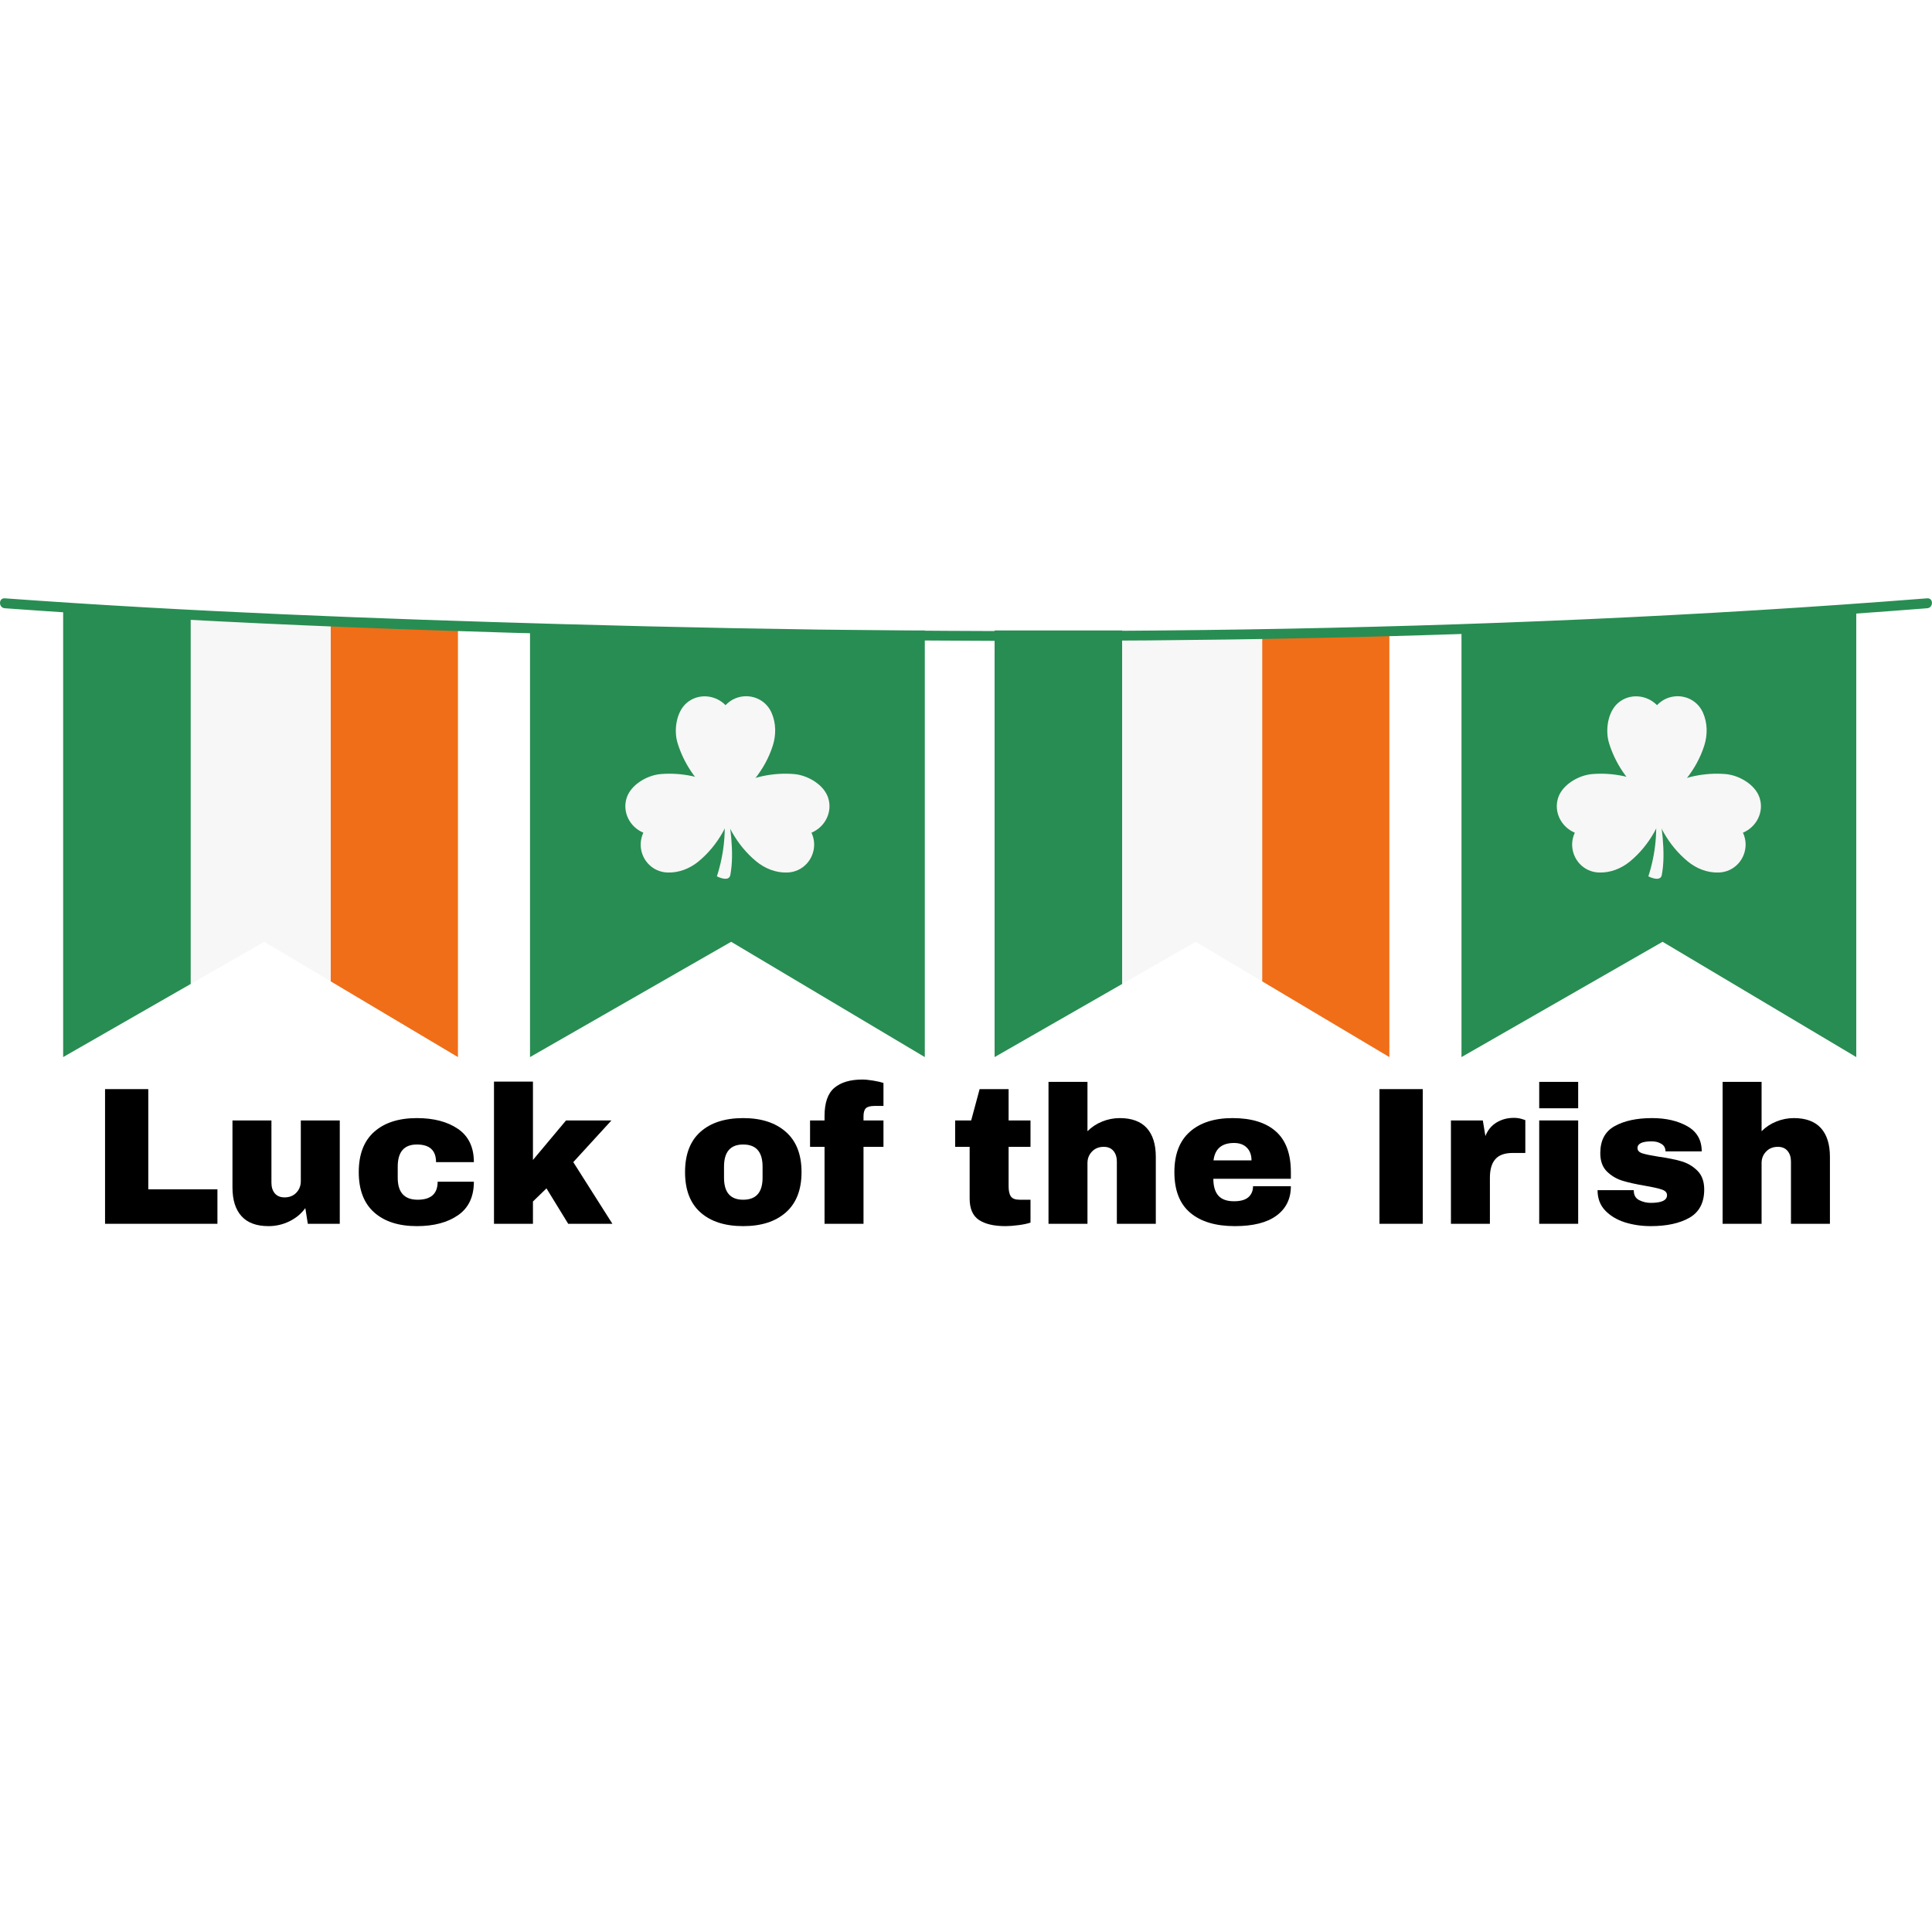
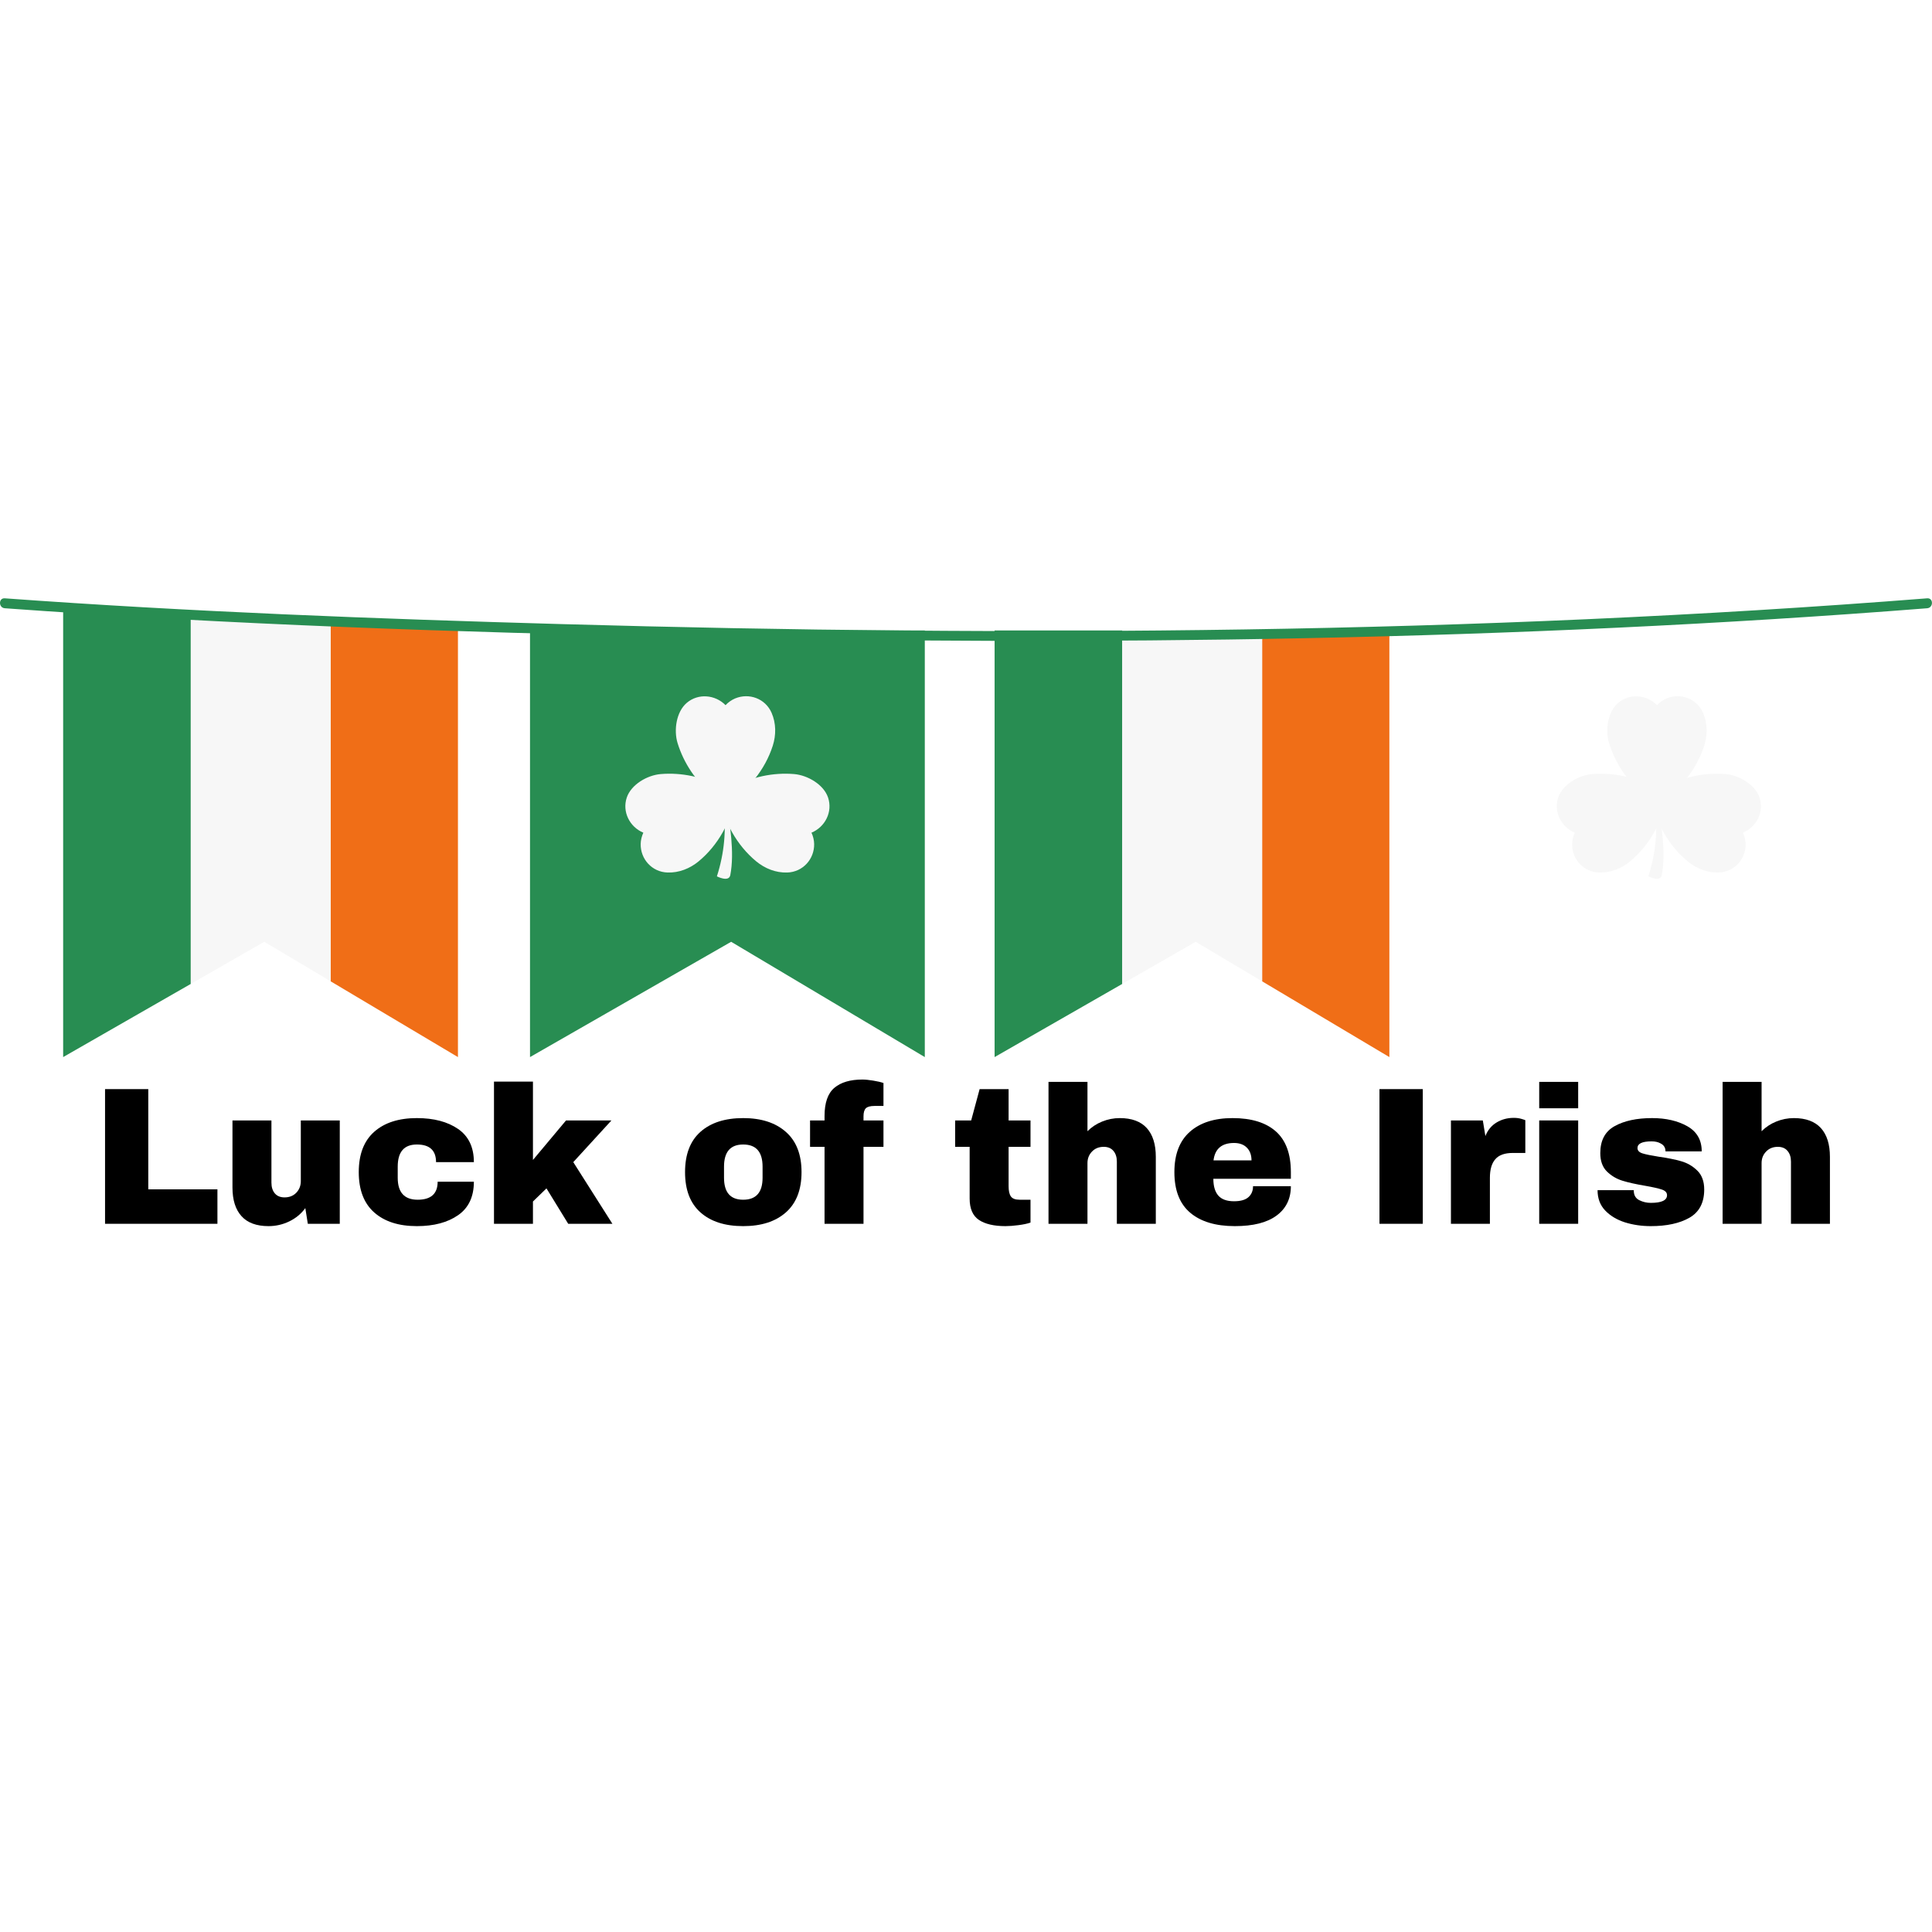
<svg xmlns="http://www.w3.org/2000/svg" xmlns:xlink="http://www.w3.org/1999/xlink" width="375" viewBox="0 0 375 375" height="375" version="1.0">
  <defs>
    <g id="h">
      <path d="M 2.812 -26.141 L 11.203 -26.141 L 11.203 -6.688 L 24.625 -6.688 L 24.625 0 L 2.812 0 Z M 2.812 -26.141" />
    </g>
    <g id="i">
      <path d="M 16.828 0 L 16.344 -3.047 C 15.551 -1.953 14.516 -1.094 13.234 -0.469 C 11.961 0.145 10.617 0.453 9.203 0.453 C 6.867 0.453 5.117 -0.191 3.953 -1.484 C 2.785 -2.773 2.203 -4.633 2.203 -7.062 L 2.203 -20.062 L 9.766 -20.062 L 9.766 -7.984 C 9.766 -7.117 9.984 -6.426 10.422 -5.906 C 10.867 -5.383 11.5 -5.125 12.312 -5.125 C 13.25 -5.125 14.008 -5.426 14.594 -6.031 C 15.176 -6.645 15.469 -7.395 15.469 -8.281 L 15.469 -20.062 L 23.031 -20.062 L 23.031 0 Z M 16.828 0" />
    </g>
    <g id="j">
      <path d="M 12.656 -20.516 C 15.945 -20.516 18.613 -19.812 20.656 -18.406 C 22.695 -17 23.719 -14.852 23.719 -11.969 L 16.375 -11.969 C 16.375 -14.25 15.133 -15.391 12.656 -15.391 C 10.176 -15.391 8.938 -13.957 8.938 -11.094 L 8.938 -8.938 C 8.938 -6.094 10.227 -4.672 12.812 -4.672 C 15.395 -4.672 16.688 -5.836 16.688 -8.172 L 23.719 -8.172 C 23.719 -5.254 22.695 -3.086 20.656 -1.672 C 18.613 -0.254 15.945 0.453 12.656 0.453 C 9.133 0.453 6.375 -0.43 4.375 -2.203 C 2.375 -3.973 1.375 -6.582 1.375 -10.031 C 1.375 -13.477 2.375 -16.086 4.375 -17.859 C 6.375 -19.629 9.133 -20.516 12.656 -20.516 Z M 12.656 -20.516" />
    </g>
    <g id="k">
      <path d="M 16.266 -20.062 L 25.078 -20.062 L 17.672 -11.969 L 25.266 0 L 16.688 0 L 12.469 -6.875 L 9.844 -4.328 L 9.844 0 L 2.281 0 L 2.281 -27.594 L 9.844 -27.594 L 9.844 -12.391 Z M 16.266 -20.062" />
    </g>
    <g id="m">
      <path d="M 12.656 -20.516 C 16.176 -20.516 18.941 -19.617 20.953 -17.828 C 22.973 -16.047 23.984 -13.445 23.984 -10.031 C 23.984 -6.613 22.973 -4.008 20.953 -2.219 C 18.941 -0.438 16.176 0.453 12.656 0.453 C 9.133 0.453 6.375 -0.43 4.375 -2.203 C 2.375 -3.973 1.375 -6.582 1.375 -10.031 C 1.375 -13.477 2.375 -16.086 4.375 -17.859 C 6.375 -19.629 9.133 -20.516 12.656 -20.516 Z M 12.656 -15.391 C 10.176 -15.391 8.938 -13.957 8.938 -11.094 L 8.938 -8.938 C 8.938 -6.094 10.176 -4.672 12.656 -4.672 C 15.164 -4.672 16.422 -6.094 16.422 -8.938 L 16.422 -11.094 C 16.422 -13.957 15.164 -15.391 12.656 -15.391 Z M 12.656 -15.391" />
    </g>
    <g id="n">
      <path d="M 10.453 -28 C 11.004 -28 11.695 -27.93 12.531 -27.797 C 13.375 -27.66 14.047 -27.504 14.547 -27.328 L 14.547 -22.875 L 12.812 -22.875 C 12 -22.875 11.438 -22.723 11.125 -22.422 C 10.82 -22.117 10.672 -21.598 10.672 -20.859 L 10.672 -20.062 L 14.547 -20.062 L 14.547 -14.938 L 10.672 -14.938 L 10.672 0 L 3.109 0 L 3.109 -14.938 L 0.297 -14.938 L 0.297 -20.062 L 3.109 -20.062 L 3.109 -20.906 C 3.109 -23.488 3.742 -25.316 5.016 -26.391 C 6.285 -27.461 8.098 -28 10.453 -28 Z M 10.453 -28" />
    </g>
    <g id="o">
      <path d="M 15.656 -20.062 L 15.656 -14.938 L 11.406 -14.938 L 11.406 -7.297 C 11.406 -6.379 11.555 -5.711 11.859 -5.297 C 12.16 -4.879 12.719 -4.672 13.531 -4.672 L 15.656 -4.672 L 15.656 -0.234 C 15.051 -0.023 14.266 0.141 13.297 0.266 C 12.336 0.391 11.504 0.453 10.797 0.453 C 8.566 0.453 6.848 0.051 5.641 -0.75 C 4.441 -1.562 3.844 -2.945 3.844 -4.906 L 3.844 -14.938 L 1.031 -14.938 L 1.031 -20.062 L 4.141 -20.062 L 5.781 -26.141 L 11.406 -26.141 L 11.406 -20.062 Z M 15.656 -20.062" />
    </g>
    <g id="p">
      <path d="M 9.844 -17.969 C 10.656 -18.781 11.602 -19.406 12.688 -19.844 C 13.781 -20.289 14.922 -20.516 16.109 -20.516 C 18.441 -20.516 20.191 -19.867 21.359 -18.578 C 22.523 -17.285 23.109 -15.426 23.109 -13 L 23.109 0 L 15.547 0 L 15.547 -12.078 C 15.547 -12.941 15.32 -13.633 14.875 -14.156 C 14.438 -14.676 13.812 -14.938 13 -14.938 C 12.062 -14.938 11.301 -14.629 10.719 -14.016 C 10.133 -13.41 9.844 -12.664 9.844 -11.781 L 9.844 0 L 2.281 0 L 2.281 -27.547 L 9.844 -27.547 Z M 9.844 -17.969" />
    </g>
    <g id="q">
      <path d="M 12.656 -20.516 C 16.32 -20.516 19.125 -19.656 21.062 -17.938 C 23.008 -16.219 23.984 -13.582 23.984 -10.031 L 23.984 -8.734 L 8.938 -8.734 C 8.938 -7.297 9.258 -6.207 9.906 -5.469 C 10.551 -4.738 11.566 -4.375 12.953 -4.375 C 14.223 -4.375 15.156 -4.641 15.75 -5.172 C 16.344 -5.703 16.641 -6.41 16.641 -7.297 L 23.984 -7.297 C 23.984 -4.859 23.055 -2.957 21.203 -1.594 C 19.359 -0.227 16.66 0.453 13.109 0.453 C 9.391 0.453 6.504 -0.41 4.453 -2.141 C 2.398 -3.879 1.375 -6.508 1.375 -10.031 C 1.375 -13.477 2.375 -16.086 4.375 -17.859 C 6.375 -19.629 9.133 -20.516 12.656 -20.516 Z M 12.953 -15.688 C 10.578 -15.688 9.25 -14.562 8.969 -12.312 L 16.344 -12.312 C 16.344 -13.352 16.039 -14.176 15.438 -14.781 C 14.844 -15.383 14.016 -15.688 12.953 -15.688 Z M 12.953 -15.688" />
    </g>
    <g id="r">
      <path d="M 3.188 0 L 3.188 -26.141 L 11.594 -26.141 L 11.594 0 Z M 3.188 0" />
    </g>
    <g id="s">
      <path d="M 14.484 -20.562 C 15.066 -20.562 15.582 -20.488 16.031 -20.344 C 16.488 -20.207 16.719 -20.129 16.719 -20.109 L 16.719 -13.75 L 14.281 -13.75 C 12.719 -13.75 11.586 -13.344 10.891 -12.531 C 10.191 -11.727 9.844 -10.531 9.844 -8.938 L 9.844 0 L 2.281 0 L 2.281 -20.062 L 8.469 -20.062 L 8.969 -17.031 C 9.426 -18.188 10.145 -19.062 11.125 -19.656 C 12.113 -20.258 13.234 -20.562 14.484 -20.562 Z M 14.484 -20.562" />
    </g>
    <g id="t">
      <path d="M 2.547 -22.422 L 2.547 -27.547 L 10.109 -27.547 L 10.109 -22.422 Z M 2.547 0 L 2.547 -20.062 L 10.109 -20.062 L 10.109 0 Z M 2.547 0" />
    </g>
    <g id="u">
      <path d="M 11.812 -20.516 C 14.5 -20.516 16.773 -19.988 18.641 -18.938 C 20.504 -17.883 21.438 -16.258 21.438 -14.062 L 14.406 -14.062 C 14.406 -14.789 14.07 -15.312 13.406 -15.625 C 12.957 -15.875 12.391 -16 11.703 -16 C 9.879 -16 8.969 -15.566 8.969 -14.703 C 8.969 -14.223 9.285 -13.879 9.922 -13.672 C 10.555 -13.473 11.594 -13.258 13.031 -13.031 C 14.801 -12.781 16.281 -12.484 17.469 -12.141 C 18.664 -11.797 19.707 -11.188 20.594 -10.312 C 21.477 -9.438 21.922 -8.219 21.922 -6.656 C 21.922 -4.094 20.961 -2.266 19.047 -1.172 C 17.141 -0.086 14.641 0.453 11.547 0.453 C 9.773 0.453 8.102 0.207 6.531 -0.281 C 4.969 -0.781 3.691 -1.547 2.703 -2.578 C 1.711 -3.617 1.219 -4.938 1.219 -6.531 L 8.25 -6.531 L 8.25 -6.391 C 8.27 -5.523 8.629 -4.922 9.328 -4.578 C 10.023 -4.234 10.766 -4.062 11.547 -4.062 C 13.648 -4.062 14.703 -4.555 14.703 -5.547 C 14.703 -6.055 14.375 -6.422 13.719 -6.641 C 13.062 -6.867 11.984 -7.113 10.484 -7.375 C 8.691 -7.676 7.219 -8.004 6.062 -8.359 C 4.906 -8.711 3.895 -9.312 3.031 -10.156 C 2.176 -11.008 1.75 -12.195 1.75 -13.719 C 1.75 -16.176 2.676 -17.922 4.531 -18.953 C 6.395 -19.992 8.82 -20.516 11.812 -20.516 Z M 11.812 -20.516" />
    </g>
    <clipPath id="a">
      <path d="M 64.055 120.758 L 89 120.758 L 89 205.18 L 64.055 205.18 Z M 64.055 120.758" />
    </clipPath>
    <clipPath id="b">
      <path d="M 244.648 122.301 L 270 122.301 L 270 205.18 L 244.648 205.18 Z M 244.648 122.301" />
    </clipPath>
    <clipPath id="c">
      <path d="M 102.645 122.301 L 179.82 122.301 L 179.82 205.18 L 102.645 205.18 Z M 102.645 122.301" />
    </clipPath>
    <clipPath id="d">
      <path d="M 12 117.672 L 37.043 117.672 L 37.043 205.18 L 12 205.18 Z M 12 117.672" />
    </clipPath>
    <clipPath id="e">
-       <path d="M 283.238 118.445 L 360.414 118.445 L 360.414 205.18 L 283.238 205.18 Z M 283.238 118.445" />
-     </clipPath>
+       </clipPath>
    <clipPath id="f">
      <path d="M 193 122.301 L 218 122.301 L 218 205.18 L 193 205.18 Z M 193 122.301" />
    </clipPath>
    <clipPath id="g">
      <path d="M 0 116.129 L 374.992 116.129 L 374.992 124.613 L 0 124.613 Z M 0 116.129" />
    </clipPath>
  </defs>
-   <path fill="#FFF" d="M-37.5 -37.5H412.5V412.5H-37.5z" />
  <path fill="#FFF" d="M-37.5 -37.5H412.5V412.5H-37.5z" />
  <path fill="#FFF" d="M-37.5 -37.5H412.5V412.5H-37.5z" />
  <g clip-path="url(#a)">
    <path fill="#F06E17" d="M 88.887 122.371 L 64.18 120.832 L 64.18 190.473 L 88.887 205.18 L 88.887 122.371" />
  </g>
  <g clip-path="url(#b)">
    <path fill="#F06E17" d="M 269.676 122.371 L 244.977 122.371 L 244.977 190.473 L 269.676 205.18 L 269.676 122.371" />
  </g>
  <g clip-path="url(#c)">
    <path fill="#288D52" d="M 179.504 205.18 L 141.914 182.801 L 102.875 205.18 L 102.875 122.371 L 179.504 122.371 L 179.504 205.18" />
  </g>
  <g clip-path="url(#d)">
    <path fill="#288D52" d="M 12.258 117.746 L 12.258 205.18 L 37.031 190.977 L 37.031 120.059 L 12.258 117.746" />
  </g>
  <g clip-path="url(#e)">
    <path fill="#288D52" d="M 360.301 205.18 L 322.707 182.801 L 283.672 205.18 L 283.672 122.371 L 360.301 118.516 L 360.301 205.18" />
  </g>
  <g clip-path="url(#f)">
    <path fill="#288D52" d="M 193.051 122.371 L 193.051 205.18 L 217.828 190.977 L 217.828 122.371 L 193.051 122.371" />
  </g>
  <path fill="#F7F7F7" d="M 37.031 120.059 L 37.031 190.977 L 51.293 182.801 L 64.18 190.473 L 64.18 120.832 L 37.031 120.059" />
  <path fill="#F7F7F7" d="M 141.75 169.859 C 142.613 165.402 141.637 159.832 140.949 155.371 C 140.652 153.441 140.27 151.48 139.648 149.625 C 139.504 149.199 138.844 149.422 138.988 149.848 C 139.703 151.973 140.109 154.23 140.402 156.445 C 141.02 161.082 140.586 165.621 139.148 170.102 C 139.148 170.102 141.473 171.301 141.75 169.859" />
  <path fill="#F7F7F7" d="M 149.762 138.348 C 148.543 135.574 145.383 134.438 142.672 135.574 C 141.973 135.871 141.355 136.32 140.828 136.871 C 138.824 134.828 135.523 134.523 133.293 136.43 C 131.262 138.168 130.75 141.734 131.516 144.23 C 132.719 148.145 135.105 151.664 138.199 154.23 C 138.965 154.871 139.781 155.434 140.629 155.945 C 140.668 155.996 140.727 156.023 140.797 156.035 C 140.836 156.047 140.871 156.051 140.91 156.043 C 140.984 156.035 141.051 156 141.102 155.957 C 145.172 153.469 148.5 149.418 149.992 144.754 C 150.66 142.668 150.652 140.387 149.762 138.348" />
  <path fill="#F7F7F7" d="M 152.812 169.355 C 155.844 169.258 158.074 166.746 158.027 163.82 C 158.016 163.059 157.824 162.316 157.508 161.621 C 160.156 160.52 161.664 157.574 160.723 154.793 C 159.867 152.262 156.742 150.465 154.141 150.246 C 150.059 149.906 145.902 150.809 142.363 152.723 C 141.484 153.195 140.656 153.742 139.867 154.336 C 139.809 154.359 139.758 154.402 139.719 154.461 C 139.699 154.492 139.684 154.523 139.676 154.562 C 139.652 154.637 139.66 154.707 139.688 154.773 C 140.48 159.477 143.004 164.066 146.781 167.188 C 148.473 168.582 150.59 169.43 152.812 169.355" />
  <path fill="#F7F7F7" d="M 129.57 169.355 C 126.539 169.258 124.305 166.746 124.355 163.82 C 124.367 163.059 124.559 162.316 124.871 161.621 C 122.227 160.52 120.719 157.574 121.66 154.793 C 122.516 152.262 125.641 150.465 128.238 150.246 C 132.324 149.906 136.48 150.809 140.02 152.723 C 140.895 153.195 141.723 153.742 142.516 154.336 C 142.574 154.359 142.625 154.402 142.66 154.461 C 142.684 154.492 142.699 154.523 142.707 154.562 C 142.727 154.637 142.723 154.707 142.699 154.773 C 141.902 159.477 139.379 164.066 135.602 167.188 C 133.914 168.582 131.789 169.43 129.57 169.355" />
  <path fill="#F7F7F7" d="M 217.828 122.371 L 217.828 190.977 L 232.086 182.801 L 244.977 190.473 L 244.977 122.371 L 217.828 122.371" />
  <path fill="#F7F7F7" d="M 322.547 169.859 C 323.406 165.402 322.43 159.832 321.742 155.371 C 321.449 153.441 321.062 151.48 320.441 149.625 C 320.301 149.199 319.641 149.422 319.785 149.848 C 320.496 151.973 320.906 154.23 321.199 156.445 C 321.812 161.082 321.383 165.621 319.945 170.102 C 319.945 170.102 322.27 171.301 322.547 169.859" />
  <path fill="#F7F7F7" d="M 330.555 138.348 C 329.34 135.574 326.176 134.438 323.473 135.574 C 322.77 135.871 322.152 136.32 321.625 136.871 C 319.617 134.828 316.316 134.523 314.086 136.43 C 312.051 138.168 311.547 141.734 312.312 144.23 C 313.516 148.145 315.902 151.664 318.996 154.23 C 319.762 154.871 320.578 155.434 321.426 155.945 C 321.465 155.996 321.52 156.023 321.594 156.035 C 321.629 156.047 321.664 156.051 321.703 156.043 C 321.781 156.035 321.844 156 321.895 155.957 C 325.969 153.469 329.293 149.418 330.785 144.754 C 331.453 142.668 331.449 140.387 330.555 138.348" />
-   <path fill="#F7F7F7" d="M 333.605 169.355 C 336.637 169.258 338.871 166.746 338.824 163.82 C 338.809 163.059 338.621 162.316 338.305 161.621 C 340.949 160.52 342.457 157.574 341.516 154.793 C 340.66 152.262 337.535 150.465 334.938 150.246 C 330.855 149.906 326.695 150.809 323.156 152.723 C 322.281 153.195 321.453 153.742 320.66 154.336 C 320.605 154.359 320.551 154.402 320.516 154.461 C 320.492 154.492 320.477 154.523 320.469 154.562 C 320.449 154.637 320.453 154.707 320.48 154.773 C 321.273 159.477 323.797 164.066 327.574 167.188 C 329.262 168.582 331.387 169.43 333.605 169.355" />
+   <path fill="#F7F7F7" d="M 333.605 169.355 C 336.637 169.258 338.871 166.746 338.824 163.82 C 338.809 163.059 338.621 162.316 338.305 161.621 C 340.949 160.52 342.457 157.574 341.516 154.793 C 340.66 152.262 337.535 150.465 334.938 150.246 C 330.855 149.906 326.695 150.809 323.156 152.723 C 322.281 153.195 321.453 153.742 320.66 154.336 C 320.492 154.492 320.477 154.523 320.469 154.562 C 320.449 154.637 320.453 154.707 320.48 154.773 C 321.273 159.477 323.797 164.066 327.574 167.188 C 329.262 168.582 331.387 169.43 333.605 169.355" />
  <path fill="#F7F7F7" d="M 310.363 169.355 C 307.332 169.258 305.102 166.746 305.152 163.82 C 305.164 163.059 305.352 162.316 305.668 161.621 C 303.023 160.52 301.512 157.574 302.453 154.793 C 303.309 152.262 306.434 150.465 309.035 150.246 C 313.117 149.906 317.273 150.809 320.816 152.723 C 321.691 153.195 322.52 153.742 323.309 154.336 C 323.367 154.359 323.422 154.402 323.457 154.461 C 323.477 154.492 323.492 154.523 323.5 154.562 C 323.523 154.637 323.516 154.707 323.492 154.773 C 322.695 159.477 320.172 164.066 316.398 167.188 C 314.707 168.582 312.586 169.43 310.363 169.355" />
  <g clip-path="url(#g)">
    <path fill="#288D52" d="M 0.93 118.062 C 44.684 121.242 88.613 122.707 132.465 123.645 C 212.996 125.367 293.738 124.387 374.066 118.062 C 375.297 117.965 375.305 116.035 374.066 116.133 C 285.906 123.074 197.254 123.637 108.891 121.133 C 72.895 120.109 36.848 118.746 0.93 116.133 C -0.312 116.043 -0.305 117.973 0.93 118.062" />
  </g>
  <g>
    <use x="17.578" y="237.538" xlink:href="#h" xlink:type="simple" xlink:actuate="onLoad" xlink:show="embed" />
  </g>
  <g>
    <use x="42.919" y="237.538" xlink:href="#i" xlink:type="simple" xlink:actuate="onLoad" xlink:show="embed" />
  </g>
  <g>
    <use x="68.26" y="237.538" xlink:href="#j" xlink:type="simple" xlink:actuate="onLoad" xlink:show="embed" />
  </g>
  <g>
    <use x="93.601" y="237.538" xlink:href="#k" xlink:type="simple" xlink:actuate="onLoad" xlink:show="embed" />
  </g>
  <g>
    <use x="118.941" y="237.538" xlink:href="#l" xlink:type="simple" xlink:actuate="onLoad" xlink:show="embed" />
  </g>
  <g>
    <use x="131.593" y="237.538" xlink:href="#m" xlink:type="simple" xlink:actuate="onLoad" xlink:show="embed" />
  </g>
  <g>
    <use x="156.934" y="237.538" xlink:href="#n" xlink:type="simple" xlink:actuate="onLoad" xlink:show="embed" />
  </g>
  <g>
    <use x="171.713" y="237.538" xlink:href="#l" xlink:type="simple" xlink:actuate="onLoad" xlink:show="embed" />
  </g>
  <g>
    <use x="184.364" y="237.538" xlink:href="#o" xlink:type="simple" xlink:actuate="onLoad" xlink:show="embed" />
  </g>
  <g>
    <use x="201.233" y="237.538" xlink:href="#p" xlink:type="simple" xlink:actuate="onLoad" xlink:show="embed" />
  </g>
  <g>
    <use x="226.573" y="237.538" xlink:href="#q" xlink:type="simple" xlink:actuate="onLoad" xlink:show="embed" />
  </g>
  <g>
    <use x="251.914" y="237.538" xlink:href="#l" xlink:type="simple" xlink:actuate="onLoad" xlink:show="embed" />
  </g>
  <g>
    <use x="264.566" y="237.538" xlink:href="#r" xlink:type="simple" xlink:actuate="onLoad" xlink:show="embed" />
  </g>
  <g>
    <use x="279.345" y="237.538" xlink:href="#s" xlink:type="simple" xlink:actuate="onLoad" xlink:show="embed" />
  </g>
  <g>
    <use x="296.213" y="237.538" xlink:href="#t" xlink:type="simple" xlink:actuate="onLoad" xlink:show="embed" />
  </g>
  <g>
    <use x="308.865" y="237.538" xlink:href="#u" xlink:type="simple" xlink:actuate="onLoad" xlink:show="embed" />
  </g>
  <g>
    <use x="332.078" y="237.538" xlink:href="#p" xlink:type="simple" xlink:actuate="onLoad" xlink:show="embed" />
  </g>
</svg>